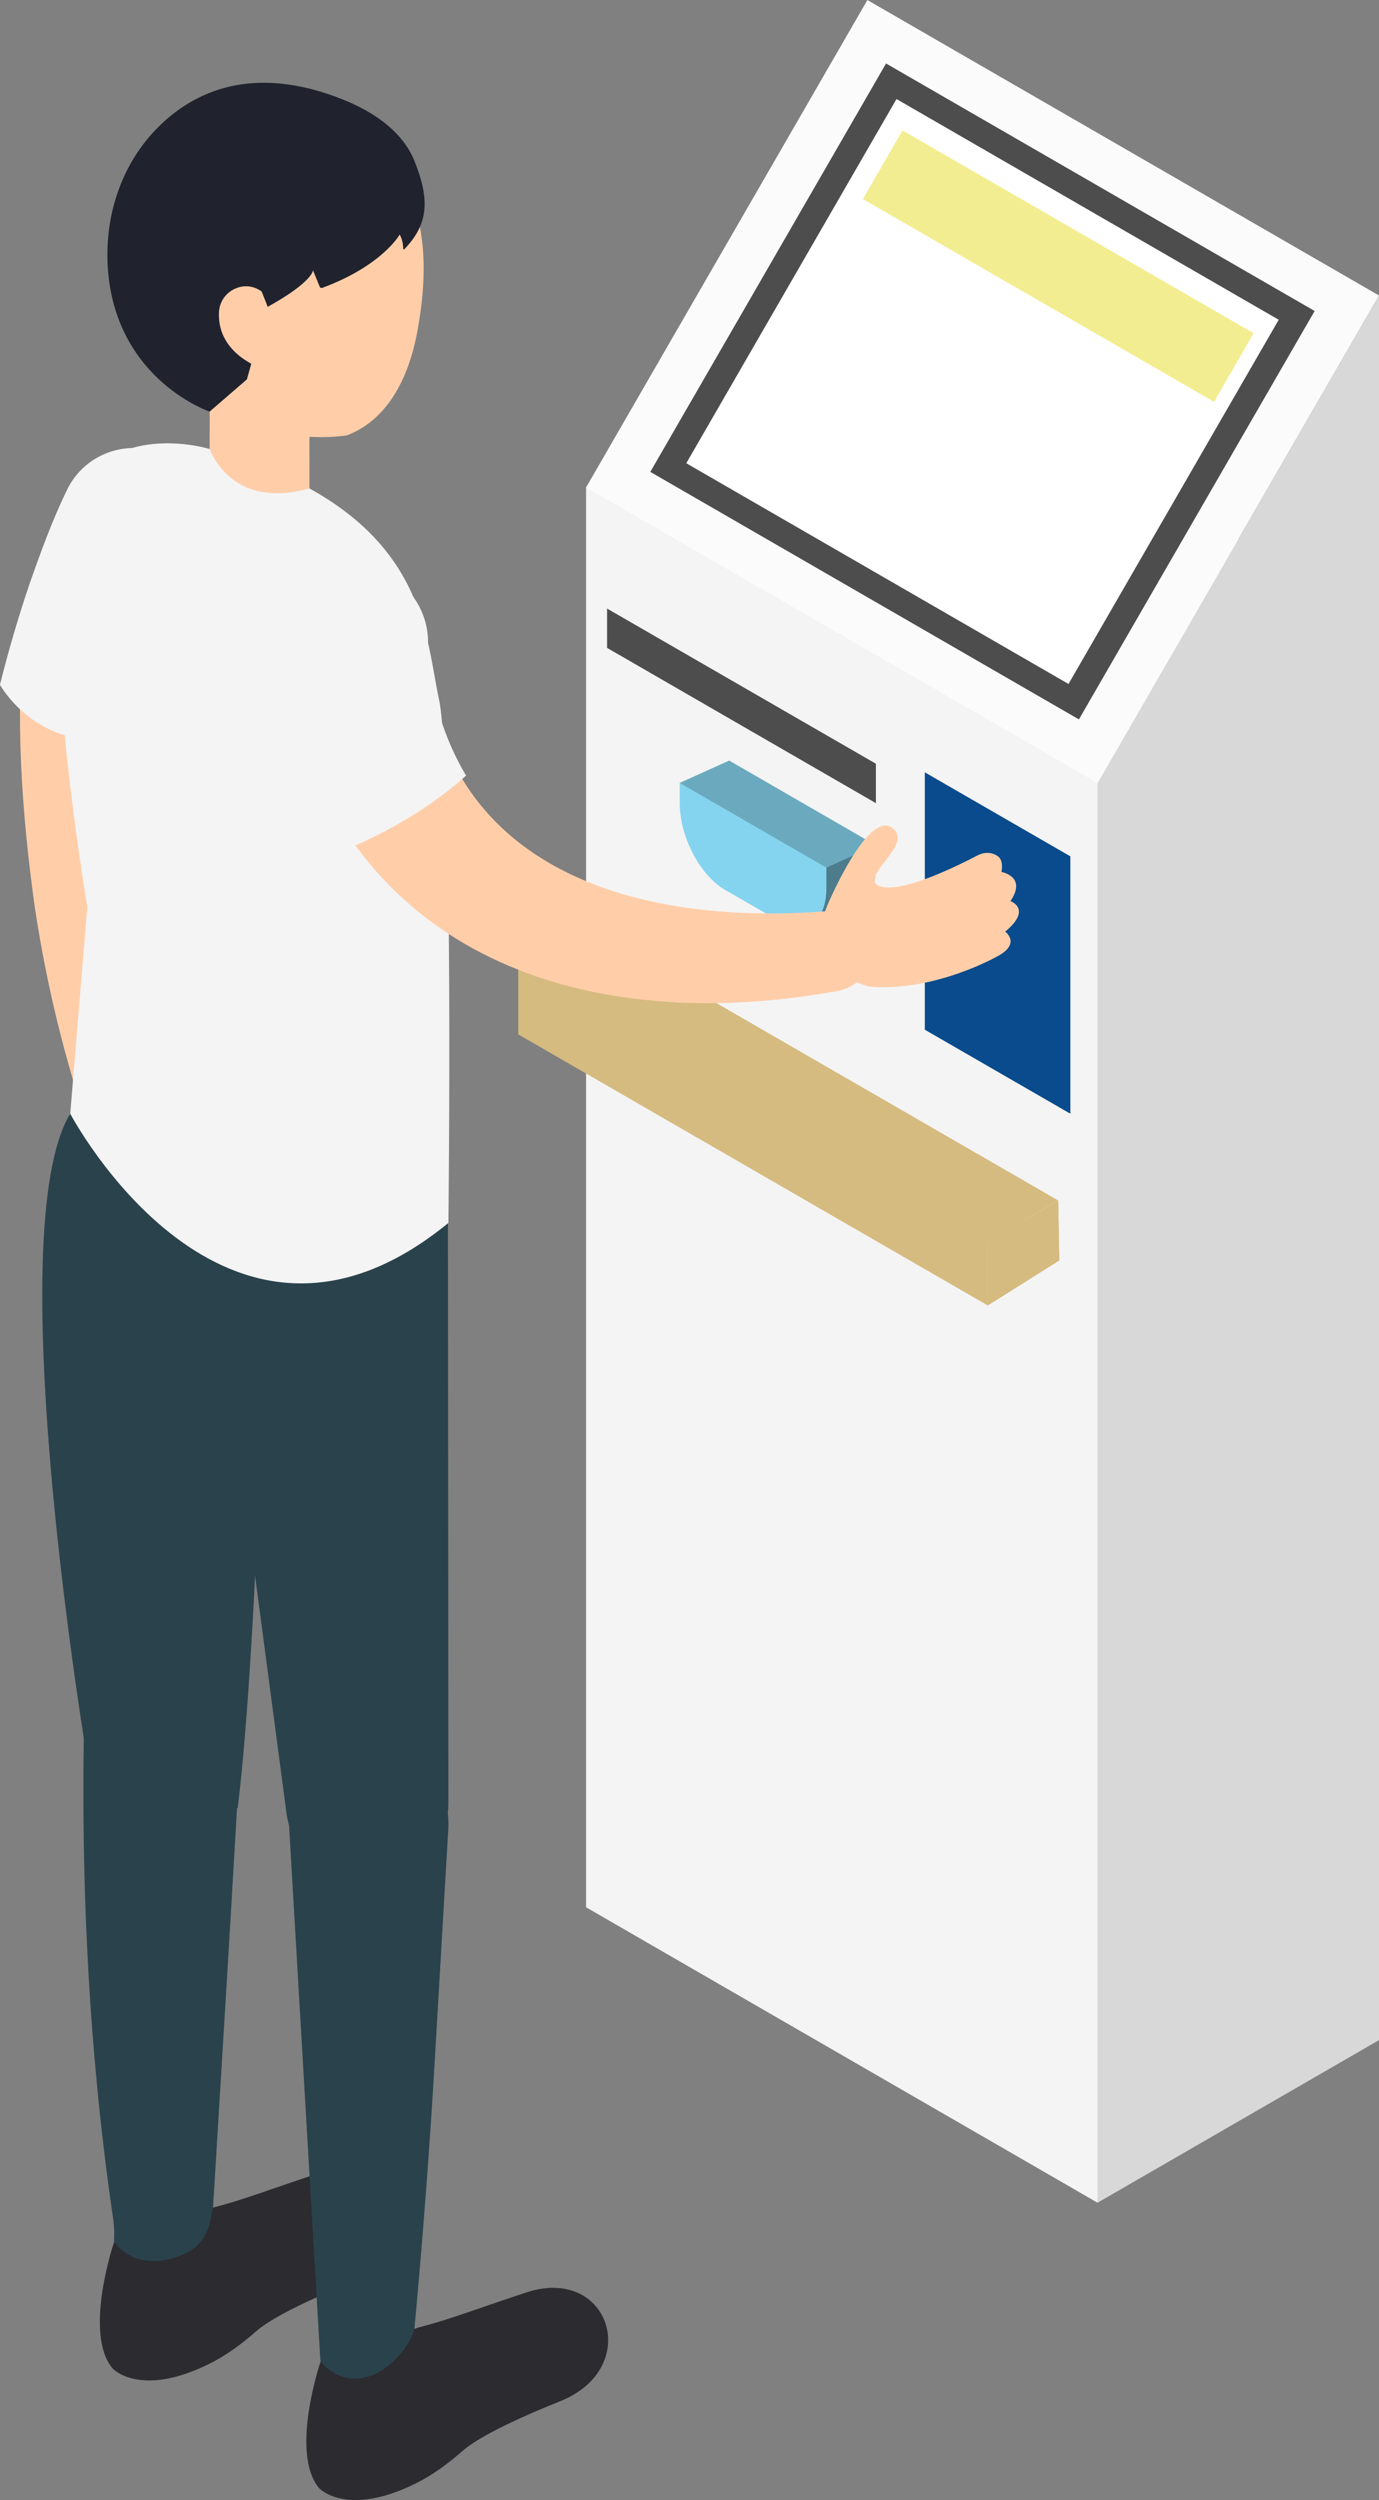
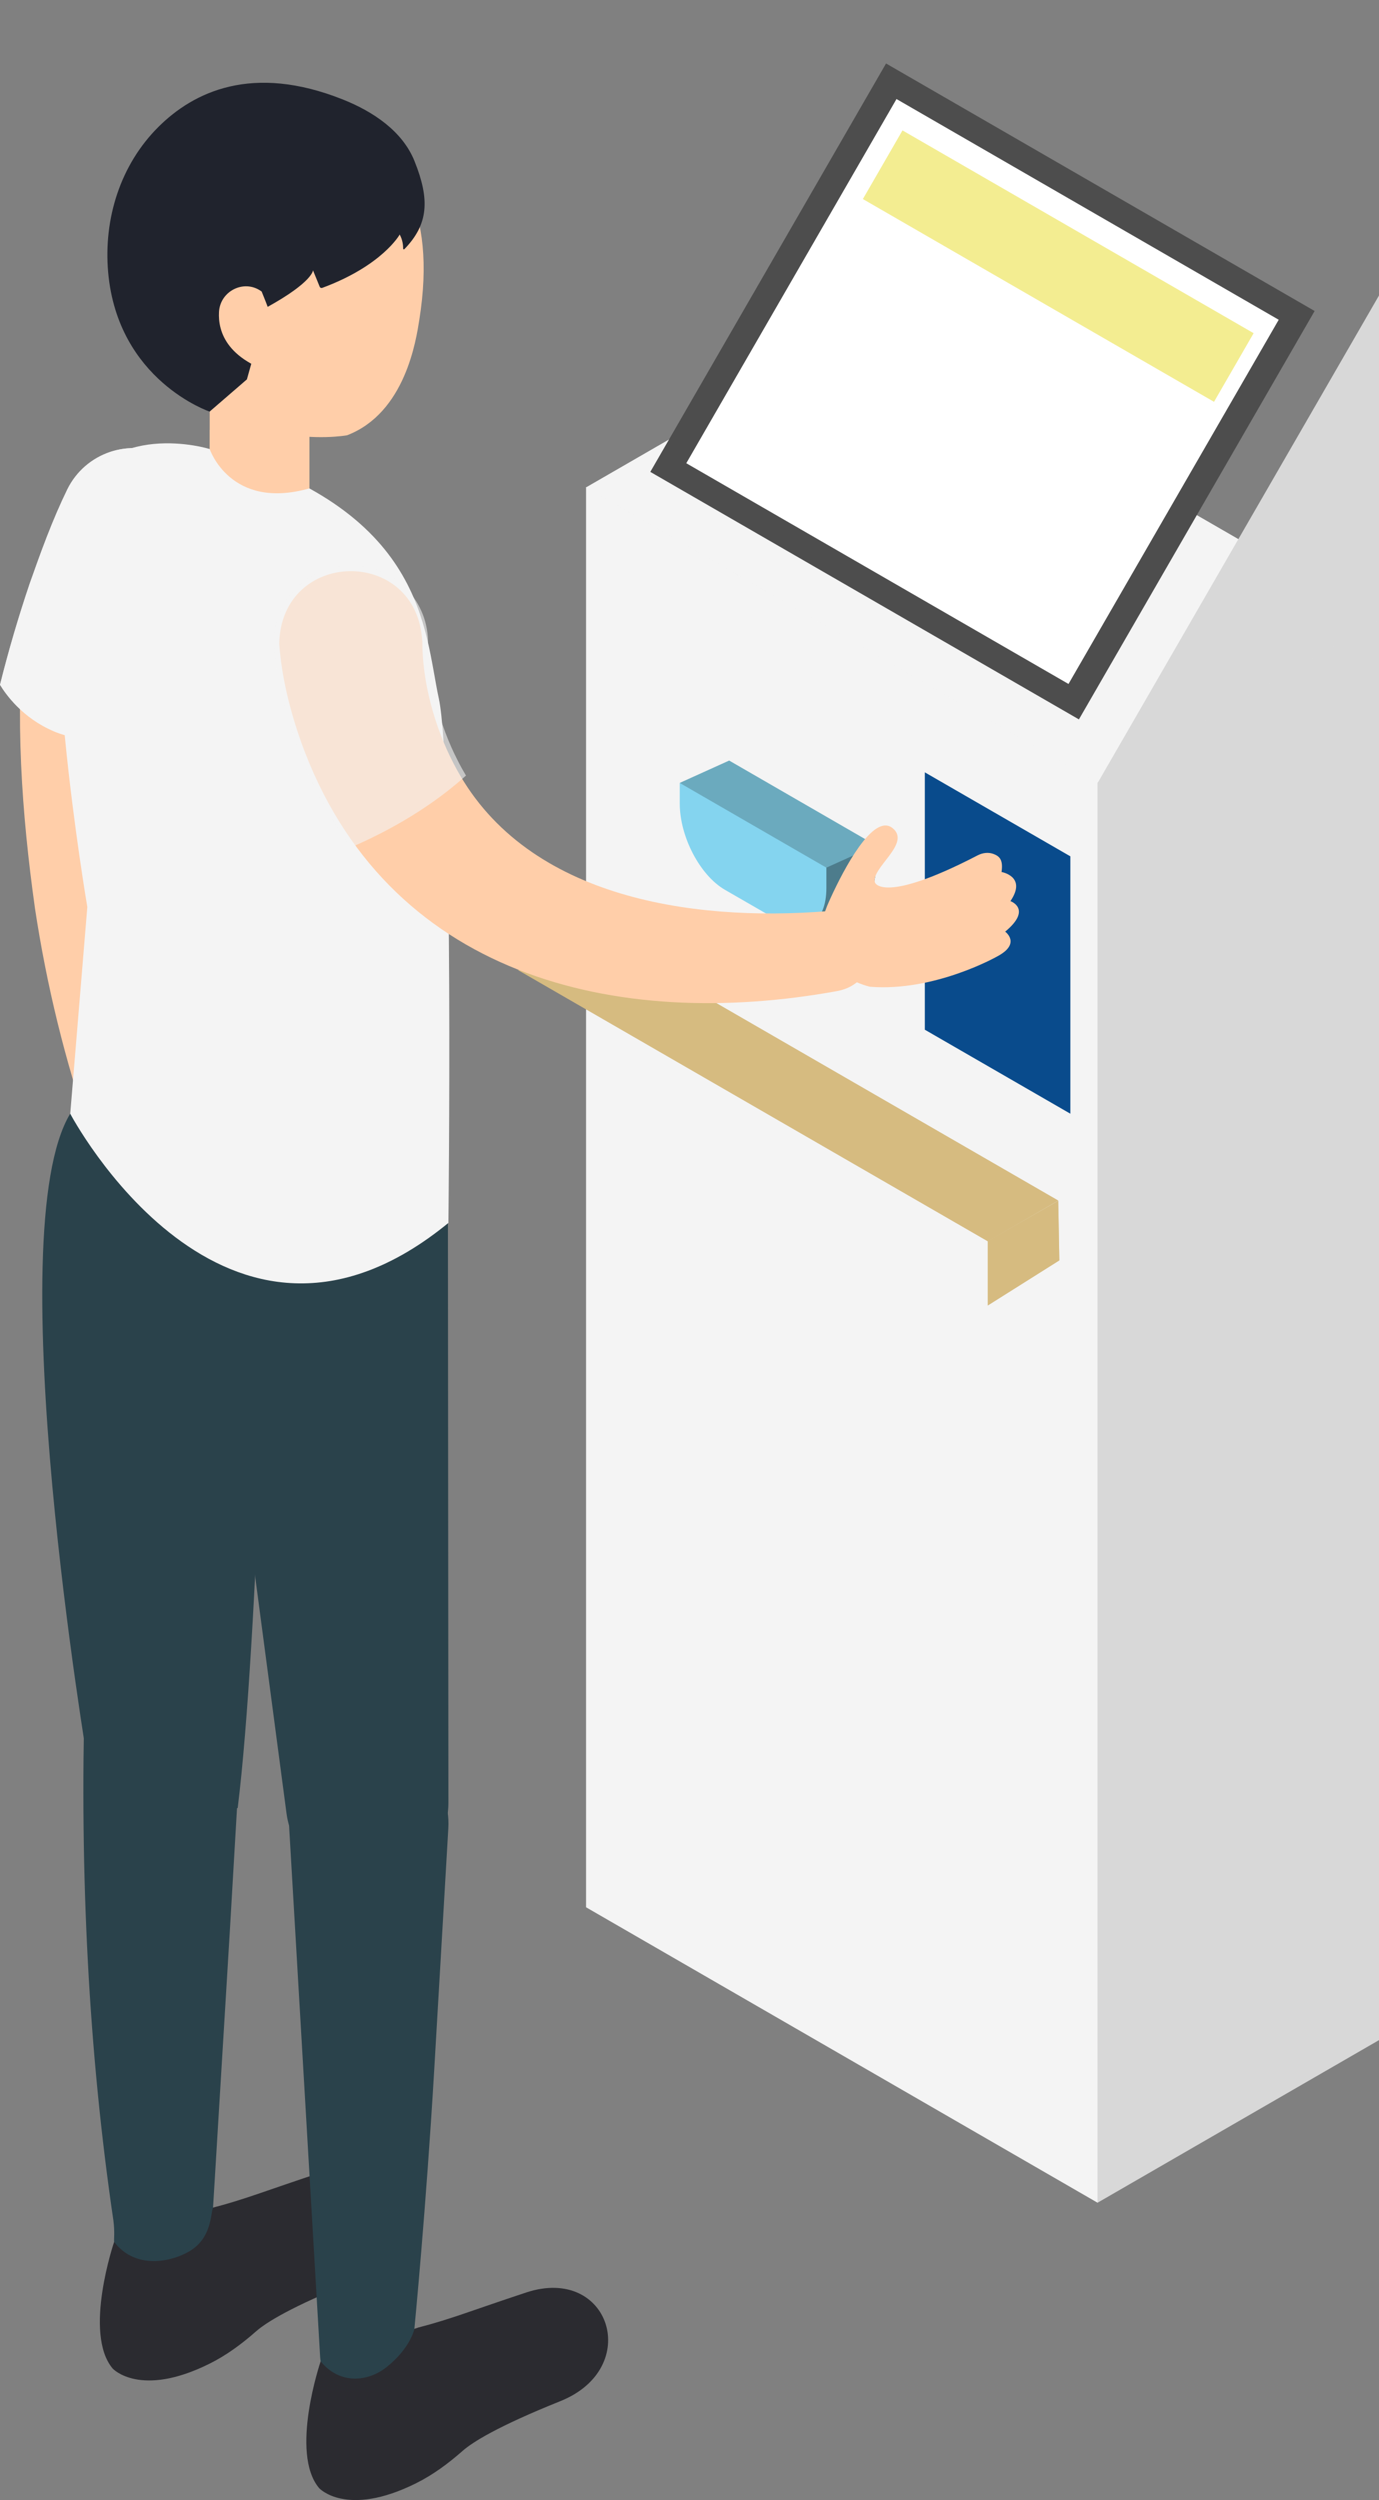
<svg xmlns="http://www.w3.org/2000/svg" viewBox="0 0 136.45 247.31">
  <rect x="0" y="0" width="136.45" height="247.31" fill="#808080" stroke="none" />
  <defs>
    <style>
      .cls-1 {
        fill: #f3ed91;
      }

      .cls-2 {
        fill: #6baabe;
      }

      .cls-3 {
        fill: #ffcea9;
      }

      .cls-4 {
        fill: #4d4d4d;
      }

      .cls-5 {
        fill: #fff;
      }

      .cls-6, .cls-7, .cls-8 {
        opacity: .6;
      }

      .cls-6, .cls-9, .cls-10 {
        fill: #f4f4f4;
      }

      .cls-6, .cls-8 {
        mix-blend-mode: multiply;
      }

      .cls-11, .cls-7, .cls-8 {
        fill: #d6bb80;
      }

      .cls-12 {
        fill: #4d7c8c;
      }

      .cls-13 {
        fill: #fbfbfb;
      }

      .cls-7, .cls-9 {
        mix-blend-mode: screen;
      }

      .cls-14 {
        isolation: isolate;
      }

      .cls-15 {
        fill: #d8d8d8;
      }

      .cls-16 {
        fill: #84d4ef;
      }

      .cls-9 {
        opacity: .8;
      }

      .cls-17 {
        fill: #094b8c;
      }

      .cls-18 {
        fill: #2b2b30;
      }

      .cls-19 {
        fill: #2a424b;
      }

      .cls-20 {
        fill: #20232d;
      }
    </style>
  </defs>
  <g class="cls-14">
    <g id="Layer_2" data-name="Layer 2">
      <g id="design">
        <g>
          <g>
            <polygon class="cls-10" points="108.61 217.9 57.99 188.67 57.99 48.18 108.61 77.4 108.61 217.9" />
            <g>
              <path class="cls-2" d="M72.16,75.23l-4.91,2.22,6.03,4.4c.82,1.71,2.01,3.18,3.35,3.96l4.18,2.42-1.4,3.53,5.16-2.27h0c1.26-.33,2.1-1.71,2.1-3.84v-2.03l-14.51-8.38Z" />
              <path class="cls-12" d="M81.77,85.82s-6.47-.79-5.13-.02l4.18,2.42-1.4,3.53,5.16-2.27h0c1.26-.33,2.1-1.71,2.1-3.84v-2.03l-4.91,2.22Z" />
              <path class="cls-16" d="M77.3,91.23l-5.57-3.21c-2.47-1.43-4.47-5.25-4.47-8.54v-2.03l14.51,8.38v2.03c0,3.29-2,4.81-4.47,3.38Z" />
            </g>
            <polygon class="cls-10" points="108.61 77.45 57.99 48.22 85.83 32.15 136.45 61.37 108.61 77.45" />
            <polygon class="cls-9" points="108.61 77.45 57.99 48.22 85.83 32.15 136.45 61.37 108.61 77.45" />
            <polygon class="cls-15" points="136.45 201.81 108.61 217.89 108.61 77.39 136.45 61.32 136.45 201.81" />
            <polygon class="cls-15" points="136.45 29.23 136.45 61.37 108.61 77.45 136.45 29.23" />
-             <rect class="cls-13" x="69.38" y="9.5" width="55.68" height="58.45" transform="translate(15.07 103.56) rotate(-60)" />
            <rect class="cls-4" x="73.89" y="14.24" width="46.65" height="48.97" transform="translate(15.07 103.55) rotate(-60)" />
            <rect class="cls-5" x="76.42" y="16.89" width="41.6" height="43.67" transform="translate(15.07 103.56) rotate(-60)" />
            <rect class="cls-1" x="100.8" y="6.27" width="7.84" height="40.12" transform="translate(29.55 103.85) rotate(-60)" />
-             <polygon class="cls-11" points="97.74 129.14 51.28 102.32 51.28 95.95 97.74 122.77 97.74 129.14" />
            <polygon class="cls-11" points="97.74 129.14 97.74 122.77 104.71 118.78 104.82 124.68 97.74 129.14" />
            <polygon class="cls-8" points="97.74 129.14 97.74 122.77 104.71 118.78 104.82 124.68 97.74 129.14" />
            <polygon class="cls-11" points="97.74 122.79 51.28 95.97 58.26 91.94 104.71 118.76 97.74 122.79" />
            <polygon class="cls-7" points="97.74 122.79 51.28 95.97 58.26 91.94 104.71 118.76 97.74 122.79" />
            <polygon class="cls-17" points="105.91 110.17 91.51 101.86 91.51 76.4 105.91 84.71 105.91 110.17" />
-             <polygon class="cls-4" points="86.67 79.45 60.07 64.09 60.07 60.2 86.67 75.55 86.67 79.45" />
          </g>
          <g>
            <path class="cls-3" d="M81.39,92.8c-.12-2,.26-2.78.82-4.02,1.24-2.7,4.19-8.41,6.11-6.86,1.89,1.52-2.19,3.96-1.74,5.39,0,0,.77,2.17,10.16-2.7.5-.26,1.09-.33,1.61-.12.54.22.93.56.75,1.77,0,0,2.55.43.88,2.88,0,0,2.2.77-.52,3.02,0,0,1.61,1.16-.75,2.43,0,0-6.18,3.53-12.62,3.02,0,0-4.46-.92-4.7-4.82Z" />
            <path class="cls-3" d="M16.37,63.87c-2.69,16.41-1.43,33.67,3.19,49.63,1.51,5.53,3.73,10.81,6.09,16.05,1.94,4.63-4.51,7.9-7.1,3.58-7.77-13.27-12.79-28.08-15.09-43.28-1.32-9.41-1.99-19.02-1.03-28.5.48-3.89,4.02-6.66,7.91-6.18,4.17.49,7.04,4.62,6.03,8.7h0Z" />
            <g>
              <path class="cls-10" d="M0,67.74c.54.88,2.17,3.27,5.37,4.62,2.82,1.2,7.34.97,7.34.97,0,0,2.59-10.4,6.65-17.7,2.11-3.8,1.01-8.65-2.9-10.55-3.62-1.79-8.01-.3-9.8,3.33-1.49,3.06-2.61,6.17-3.73,9.34-1.11,3.29-2.09,6.62-2.93,9.99Z" />
              <path class="cls-6" d="M0,67.74c.54.88,2.17,3.27,5.37,4.62,2.82,1.2,7.34.97,7.34.97,0,0,2.59-10.4,6.65-17.7,2.11-3.8,1.01-8.65-2.9-10.55-3.62-1.79-8.01-.3-9.8,3.33-1.49,3.06-2.61,6.17-3.73,9.34-1.11,3.29-2.09,6.62-2.93,9.99Z" />
            </g>
            <path class="cls-3" d="M41.49,31.64c-.31,1.95-1.37,9.2-7.15,11.42,0,0-12.64,2.31-18.96-9.48-6.32-11.8,2.7-21.97,9.77-22.55,0,0,19.92-1.8,16.34,20.61Z" />
            <polygon class="cls-3" points="30.62 53.95 20.75 48.26 20.75 34.12 30.62 39.82 30.62 53.95" />
            <path class="cls-19" d="M44.32,118.84l.05,59.48c0,4.44-3.59,8.05-8.04,8.05-4.09,0-7.46-3.04-7.98-6.99l-7.81-58.97c-.87-6.54,3.73-12.54,10.27-13.4,7.08-.99,13.54,4.68,13.51,11.82h0Z" />
            <path class="cls-19" d="M8.76,174.87S-.2,121.99,6.95,110.16l19.52,11.68s-.88,40.35-2.95,57.01c0,0-9.46,1.85-14.76-3.98Z" />
            <path class="cls-10" d="M20.75,44.42s-10.18-3.18-13.8,5.51c-3.62,8.69,1.69,39.79,1.69,39.79l-1.69,20.45s15.25,28.96,37.42,10.8c0,0,.52-45.1-.95-51.88-1.47-6.78-1.27-18.68-22.67-24.67Z" />
            <path class="cls-3" d="M20.75,44.42s2.03,6.11,9.87,3.89v-3l-9.87-2.8v1.91Z" />
            <path class="cls-18" d="M31.73,233.58s-3.09,9.06-.15,12.55c0,0,2.69,2.94,9.56-.47,1.7-.84,3.23-1.98,4.65-3.23.96-.84,3.41-2.4,9.64-4.9,8.2-3.28,4.92-13.48-3.35-10.76-5.48,1.81-7.43,2.63-10.69,3.47l-9.67,3.34Z" />
            <path class="cls-18" d="M11.3,221.75s-3.09,9.06-.15,12.55c0,0,2.69,2.94,9.56-.47,1.7-.84,3.23-1.98,4.65-3.23.96-.84,3.41-2.4,9.64-4.9,8.2-3.28,4.92-13.48-3.35-10.76-5.48,1.81-7.43,2.63-10.69,3.47l-9.67,3.34Z" />
            <path class="cls-19" d="M38.26,234.15c-1.86,1.48-4.64,1.75-6.53-.56-.02-.13-.04-.26-.05-.4,0,0-3.06-52.31-3.06-52.31-.25-4.34,3.06-8.07,7.41-8.33,4.67-.31,8.63,3.66,8.33,8.33,0,0-.68,11.55-1.39,23.8-.81,13.81-1.97,25.72-1.97,25.72,0,0-.39,1.88-2.74,3.75Z" />
            <path class="cls-19" d="M22.74,191.05c.72-12.25,1.39-23.8,1.39-23.8.3-4.66-3.66-8.63-8.33-8.33-4.34.25-7.66,3.98-7.41,8.33-.51,18.18.37,35.71,2.83,52.4.15,1.19.04,1.88.07,2.11,1.93,2.57,5.25,2.15,7.31,1.02,2.39-1.31,2.21-3.78,2.48-4.39l1.66-27.33Z" />
            <path class="cls-3" d="M41.79,63.41c-.02,3.98,1.19,8.47,3.09,12.11,6.74,13.2,23.32,15.71,37.03,14.61,5.05-.27,5.95,6.91.97,7.9-21.98,4.01-44.73-1.48-53.07-24.59-1.11-3.14-1.94-6.43-2.18-9.77.2-9.39,13.61-9.64,14.15-.26h0Z" />
            <path class="cls-20" d="M20.75,40.72s-9.1-3.06-10.05-13.8c-.46-5.29,1.21-10.62,4.98-14.37,3.48-3.46,9.28-6.28,18.24-2.71,2.99,1.19,5.91,3.13,7.1,6.11,1.53,3.81,1.37,6.25-1.01,8.7-.04.04-.12.01-.12-.05,0-.28-.03-.83-.34-1.4,0,0-1.7,3.07-7.67,5.28-.09.03-.2-.01-.24-.1l-.67-1.64s0,1.14-4.53,3.64l-2.01,7.15-3.68,3.18Z" />
            <path class="cls-3" d="M25.89,28.84s-.03-.02-.07-.05c-1.69-1.18-4.03,0-4.15,2.06-.11,1.94.74,5.03,6.74,6.42,0,0-.21-2.82-2.52-8.43Z" />
-             <path class="cls-10" d="M34.73,83.82c5.13-2.22,8.81-4.79,11.38-7.1-.28-.47-.55-.95-.8-1.45-1.84-3.56-3.02-8.04-2.96-11.87-.08-4.21-3.55-7.56-7.77-7.48-4.31.07-7.74,3.76-7.47,8.06.3,3.29,1.11,6.52,2.21,9.61,1.42,3.9,3.25,7.29,5.4,10.23Z" />
            <path class="cls-6" d="M34.73,83.82c5.13-2.22,8.81-4.79,11.38-7.1-.28-.47-.55-.95-.8-1.45-1.84-3.56-3.02-8.04-2.96-11.87-.08-4.21-3.55-7.56-7.77-7.48-4.31.07-7.74,3.76-7.47,8.06.3,3.29,1.11,6.52,2.21,9.61,1.42,3.9,3.25,7.29,5.4,10.23Z" />
          </g>
        </g>
      </g>
    </g>
  </g>
</svg>